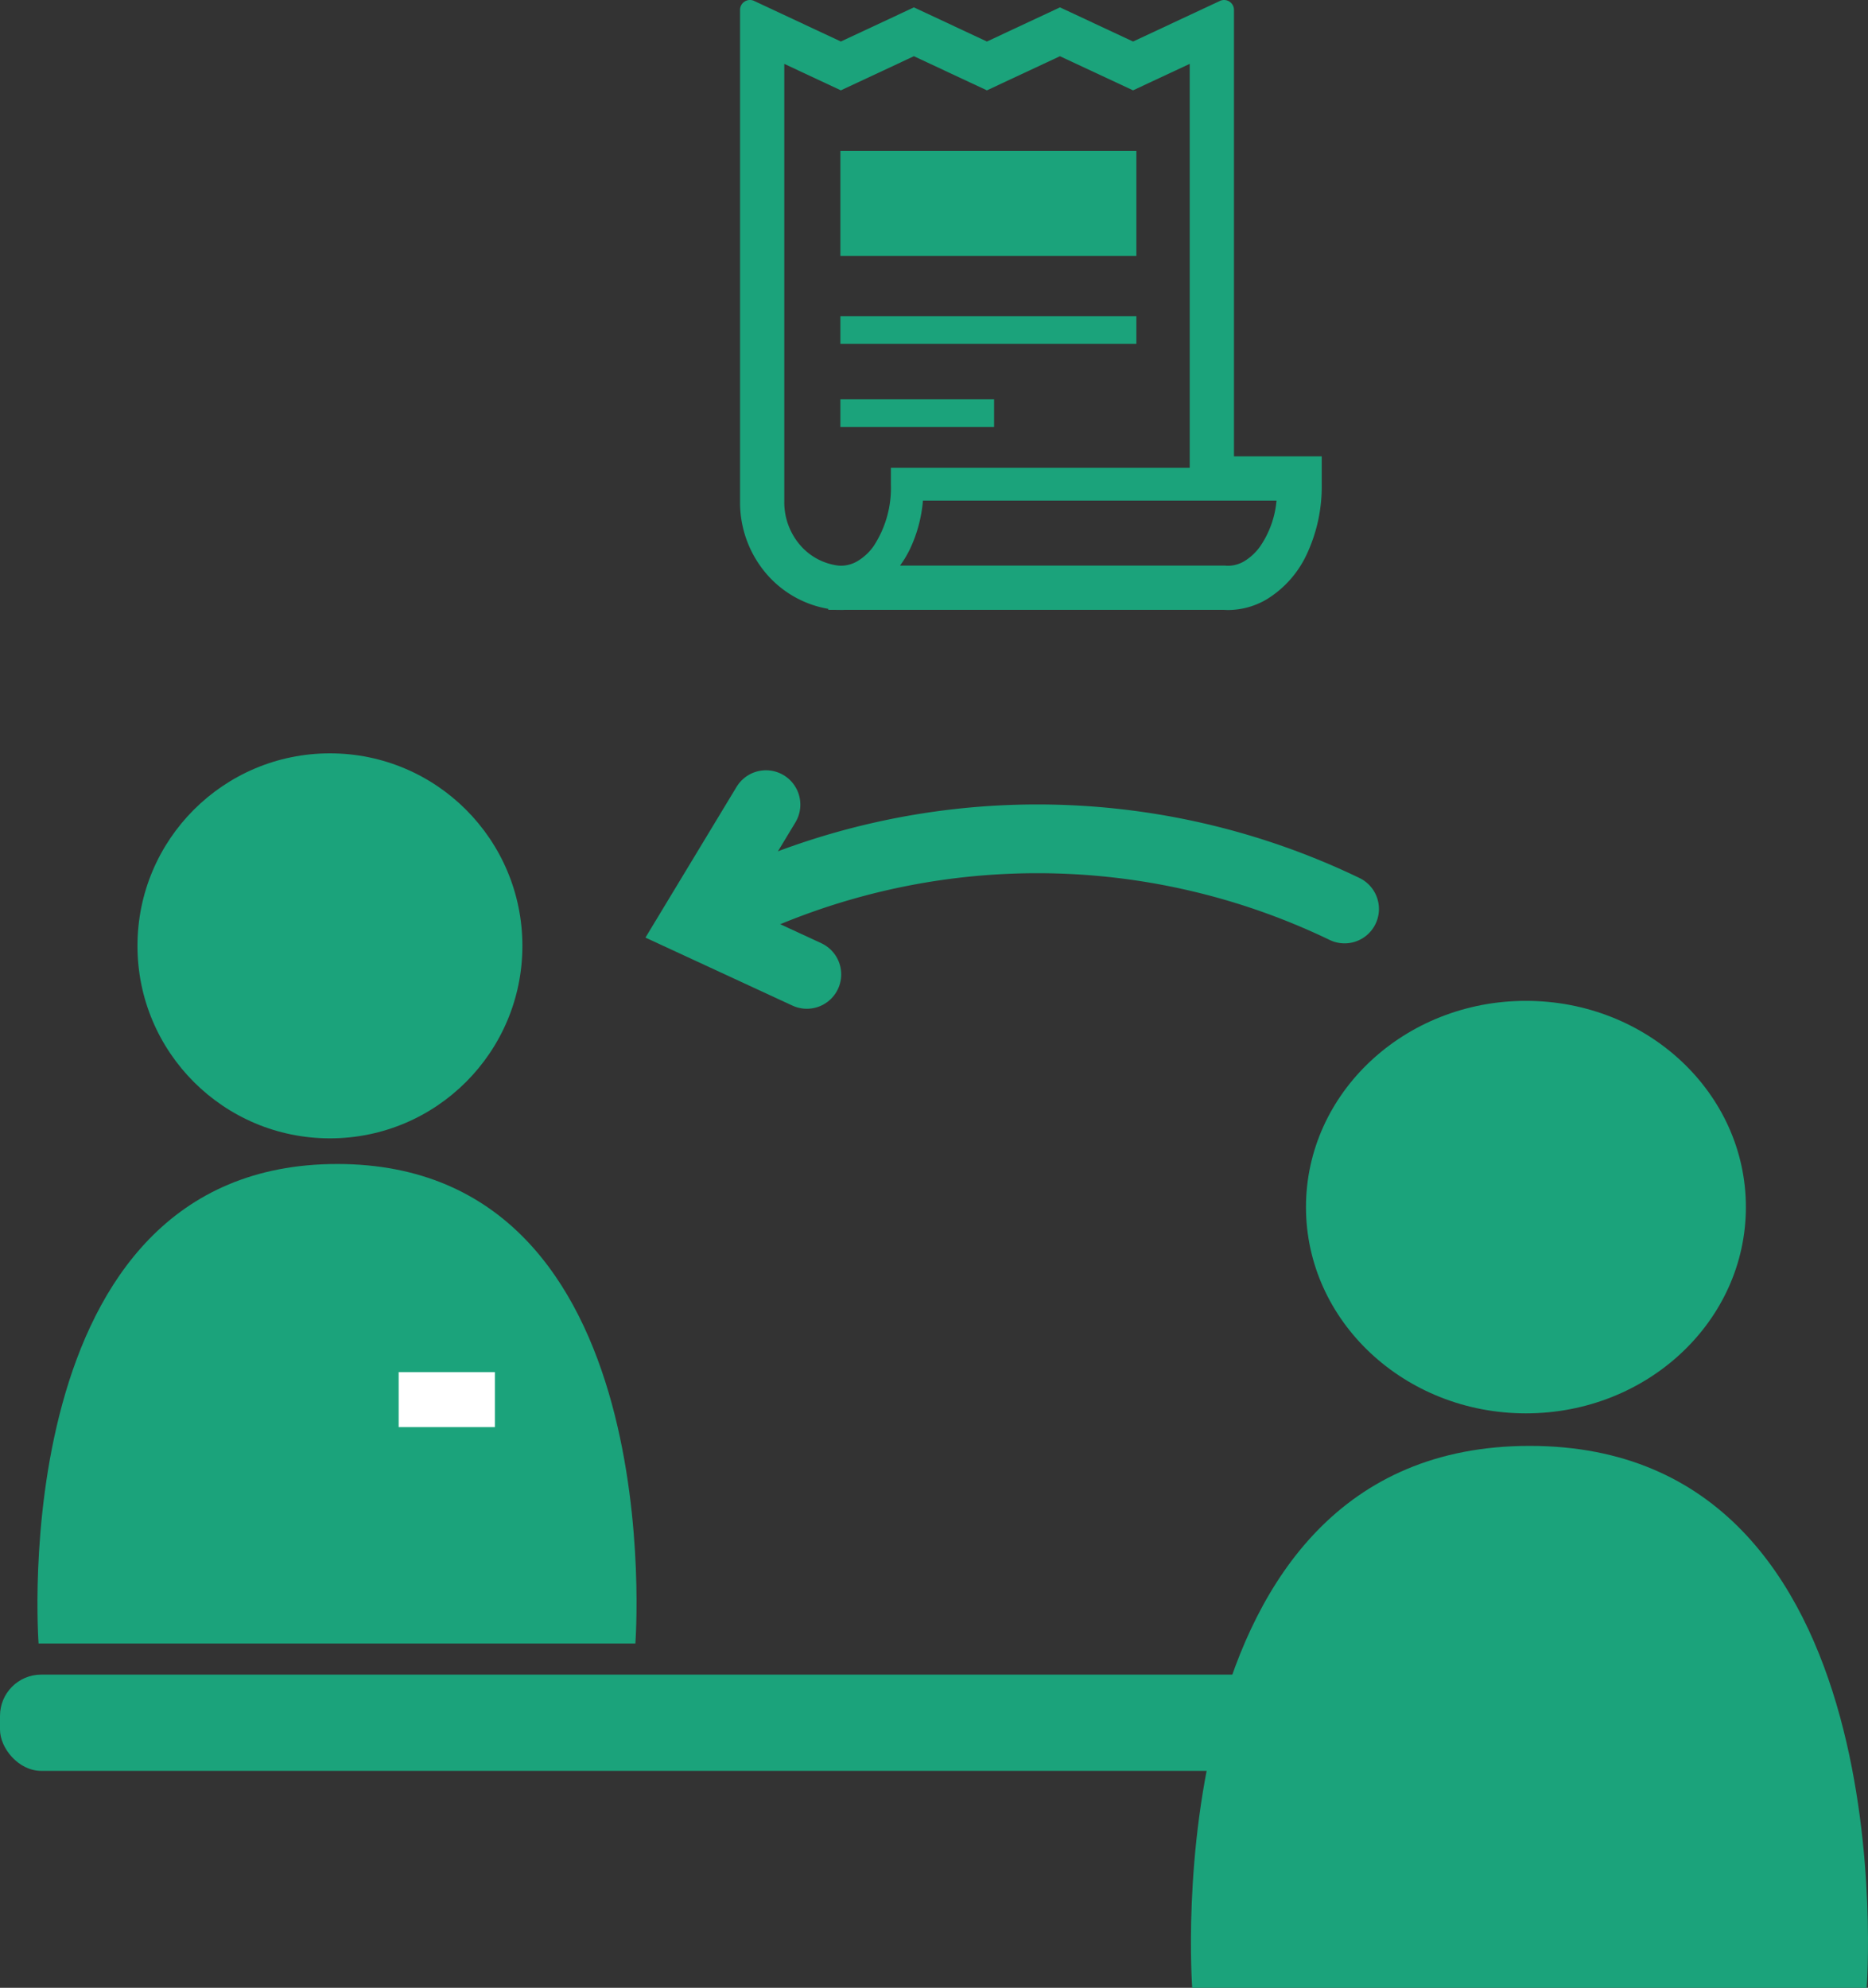
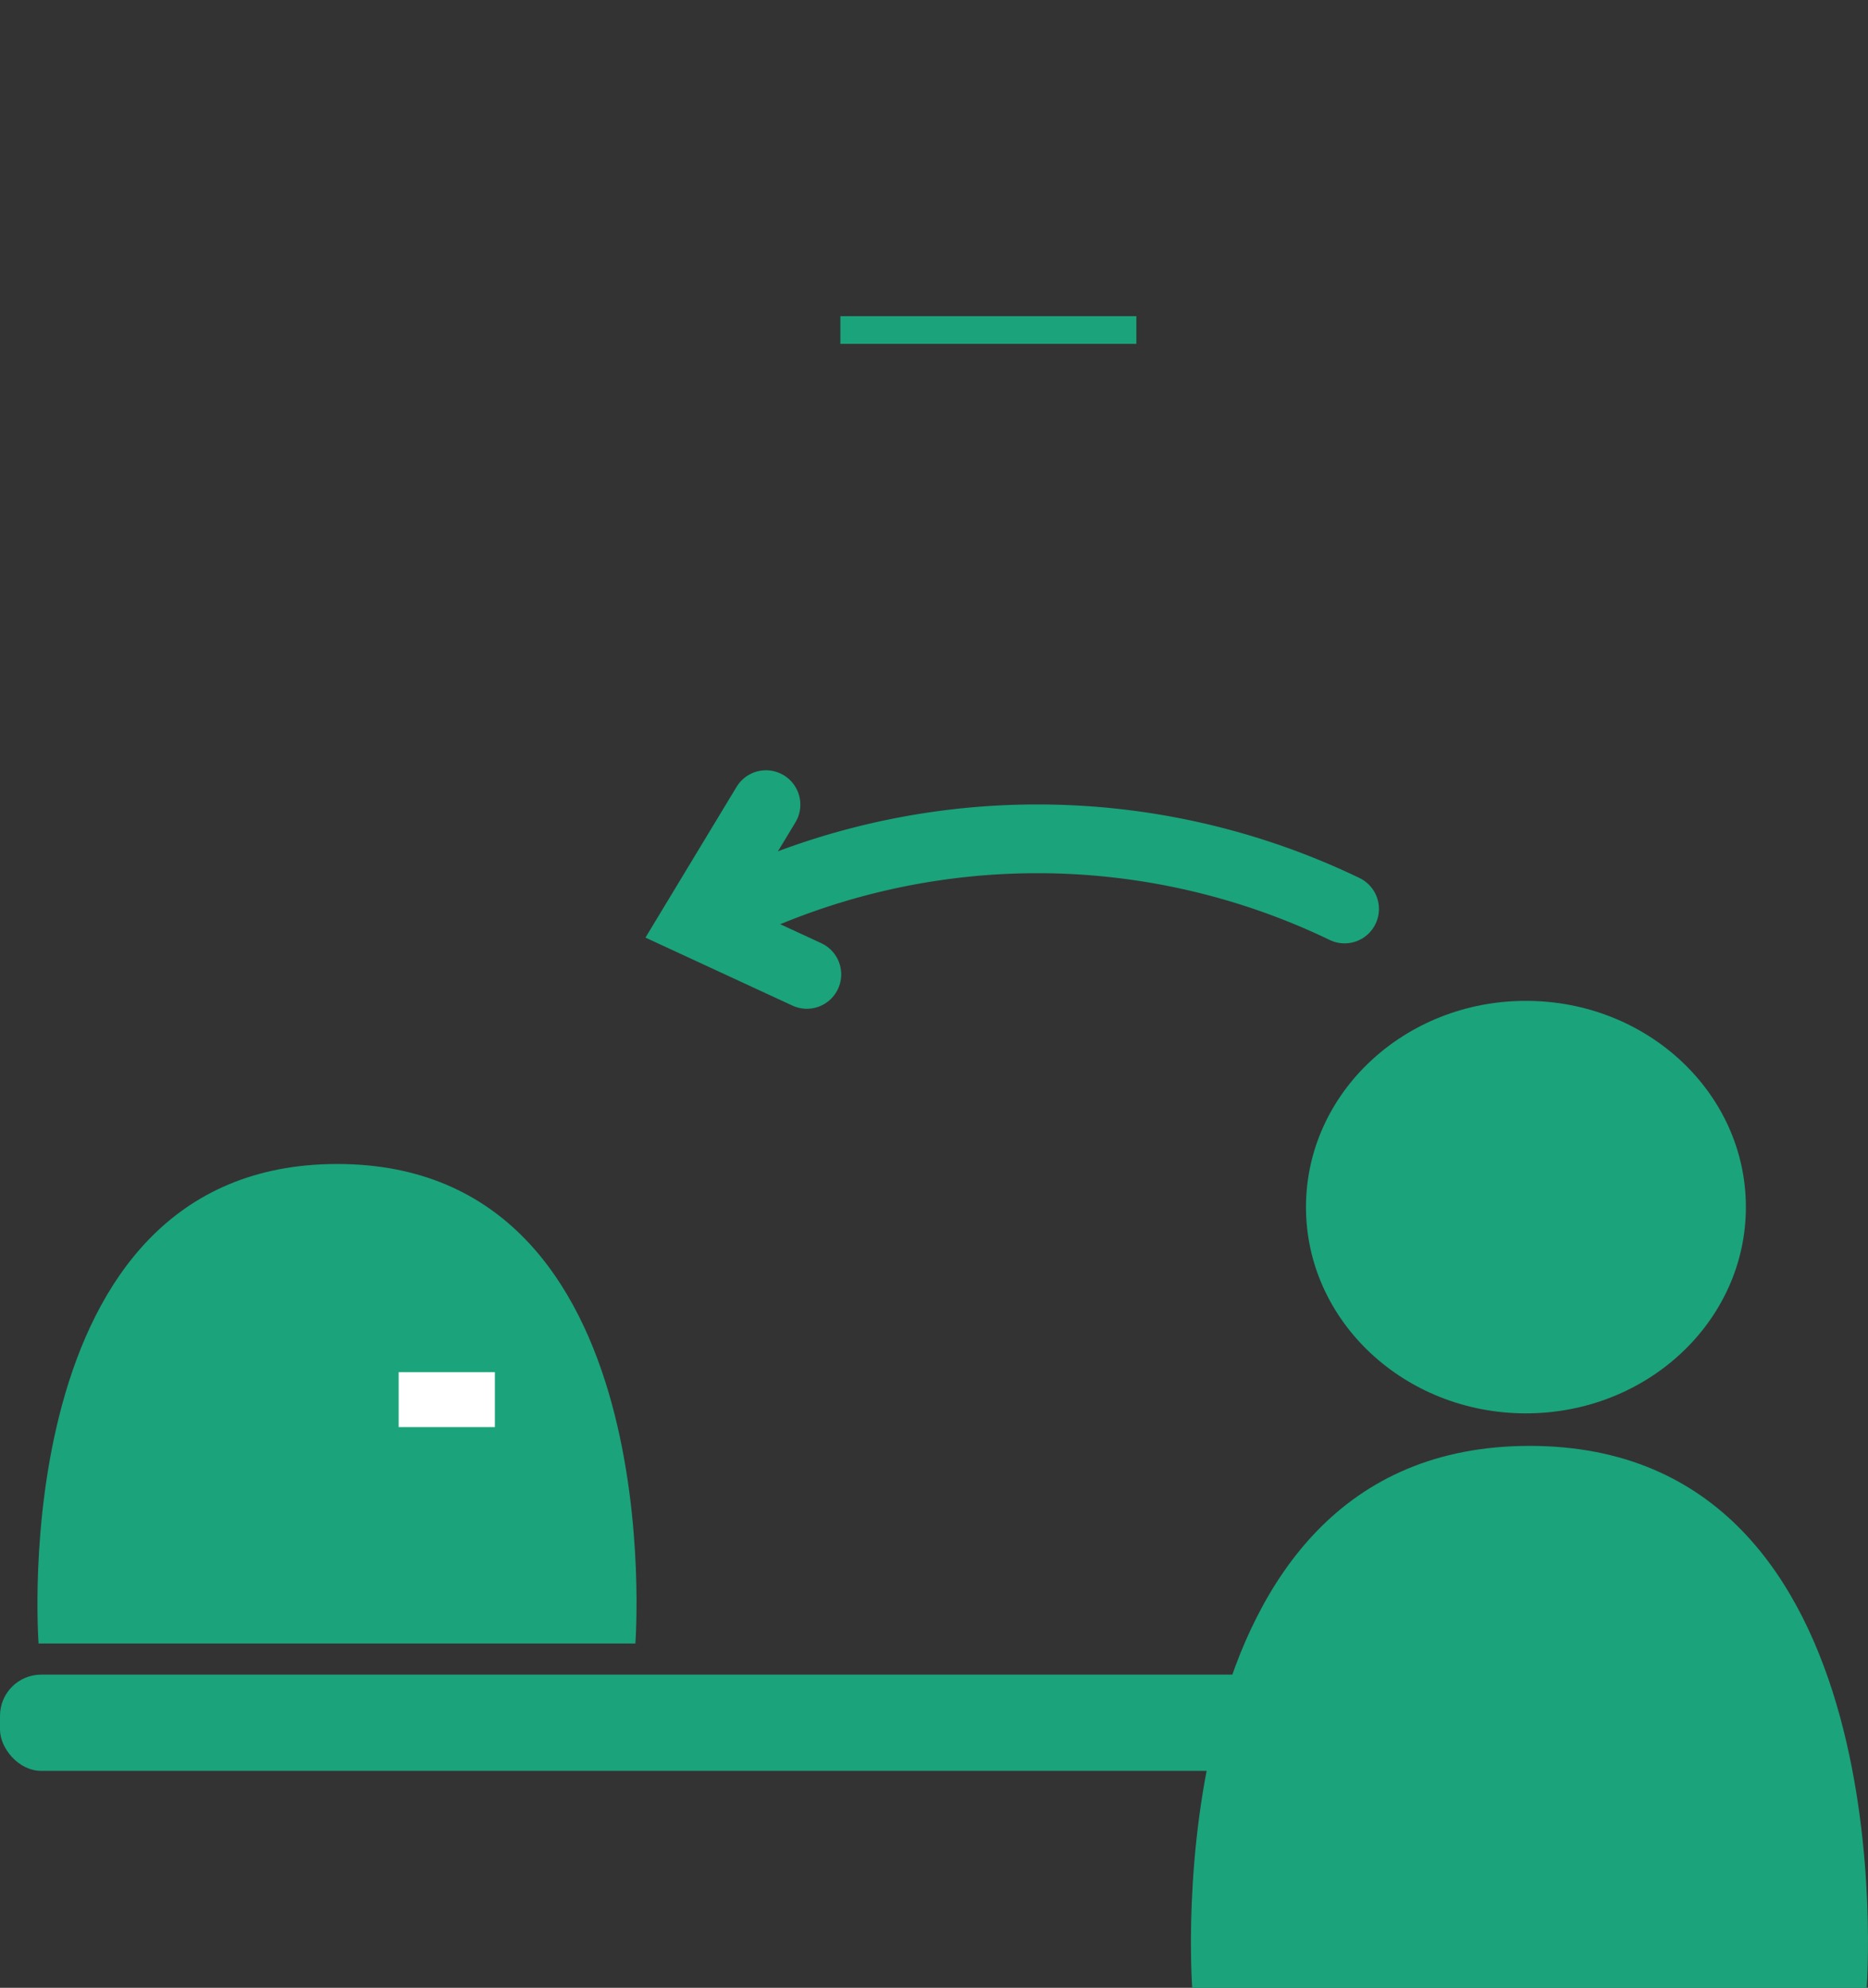
<svg xmlns="http://www.w3.org/2000/svg" width="135.883" height="144.564" viewBox="0 0 135.883 144.564">
  <rect x="0" y="0" width="135.883" height="144.564" fill="#333333" stroke="none" />
  <g id="グループ_22" data-name="グループ 22" transform="translate(-1070 -1086.212)">
    <g id="グループ_21" data-name="グループ 21">
      <g id="レシートの無料イラスト" transform="translate(1123.833 1086.212)">
-         <path id="パス_43" data-name="パス 43" d="M47.771,33.189V.72a.715.715,0,0,0-.334-.607A.727.727,0,0,0,47.051,0a.71.71,0,0,0-.3.067L40.432,3.02,35.115.536,29.8,3.02,24.489.536,19.176,3.02,12.865.067a.719.719,0,0,0-1.023.651V36.473a7.98,7.98,0,0,0,2.077,5.438,7.61,7.61,0,0,0,4.339,2.368v.071l.819.006.123.005c.064,0,.12,0,.253-.01h27.56c.1.006.212.013.341.013a5.556,5.556,0,0,0,2.79-.773,7.571,7.571,0,0,0,2.941-3.324,11.589,11.589,0,0,0,1.07-5.057V33.189H47.771ZM22.814,35.212a7.708,7.708,0,0,1-1.258,4.51,3.854,3.854,0,0,1-1.168,1.085,2.366,2.366,0,0,1-1.188.336,1.689,1.689,0,0,1-.239-.014,4.36,4.36,0,0,1-2.673-1.4,4.772,4.772,0,0,1-1.228-3.279V4.646l4.116,1.925,5.312-2.483L29.8,6.571l5.312-2.483,5.317,2.483,4.122-1.925V34.017H22.814ZM49.687,39.72a3.869,3.869,0,0,1-1.159,1.091,2.345,2.345,0,0,1-1.174.336c-.064,0-.128,0-.258-.013H23.48a7.788,7.788,0,0,0,.727-1.214,10.216,10.216,0,0,0,.939-3.512h25.72A6.962,6.962,0,0,1,49.687,39.72Z" transform="translate(-11.842)" fill="#1ba37b" />
-         <rect id="長方形_41" data-name="長方形 41" width="21.531" height="7.635" transform="translate(7.299 10.981)" fill="#1ba37b" />
        <rect id="長方形_42" data-name="長方形 42" width="21.531" height="2.014" transform="translate(7.299 22.994)" fill="#1ba37b" />
-         <rect id="長方形_43" data-name="長方形 43" width="11.18" height="2.013" transform="translate(7.299 29.041)" fill="#1ba37b" />
      </g>
-       <circle id="楕円形_5" data-name="楕円形 5" cx="14" cy="14" r="14" transform="translate(1080 1141)" fill="#1ba37b" />
      <ellipse id="楕円形_6" data-name="楕円形 6" cx="16" cy="15" rx="16" ry="15" transform="translate(1165 1159)" fill="#1ba37b" />
      <path id="パス_44" data-name="パス 44" d="M3173.35,1480.052s-2.627-34.872,21.722-34.872,21.689,34.872,21.689,34.872Z" transform="translate(-2100.543 -274.315)" fill="#1ba37b" />
      <path id="パス_45" data-name="パス 45" d="M3173.361,1484.59s-2.969-39.41,24.549-39.41,24.512,39.41,24.512,39.41Z" transform="translate(-2016.636 -253.814)" fill="#1ba37b" />
      <rect id="長方形_44" data-name="長方形 44" width="119" height="7" rx="3" transform="translate(1070 1208)" fill="#1ba37b" />
      <g id="グループ_6" data-name="グループ 6" transform="translate(1120.536 1144.731)">
        <path id="パス_46" data-name="パス 46" d="M44.629,4.009A51.485,51.485,0,0,0,0,6.348" transform="translate(2.913 1.248) rotate(3)" fill="none" stroke="#1ba37b" stroke-linecap="round" stroke-width="5" />
        <path id="パス_47" data-name="パス 47" d="M3175.088,1453.264l-5.183,8.573,8.156,3.772" transform="translate(-3169.905 -1453.264)" fill="none" stroke="#1ba37b" stroke-linecap="round" stroke-width="5" />
      </g>
    </g>
    <rect id="長方形_45" data-name="長方形 45" width="7" height="4" transform="translate(1099 1186)" fill="#fff" />
  </g>
</svg>